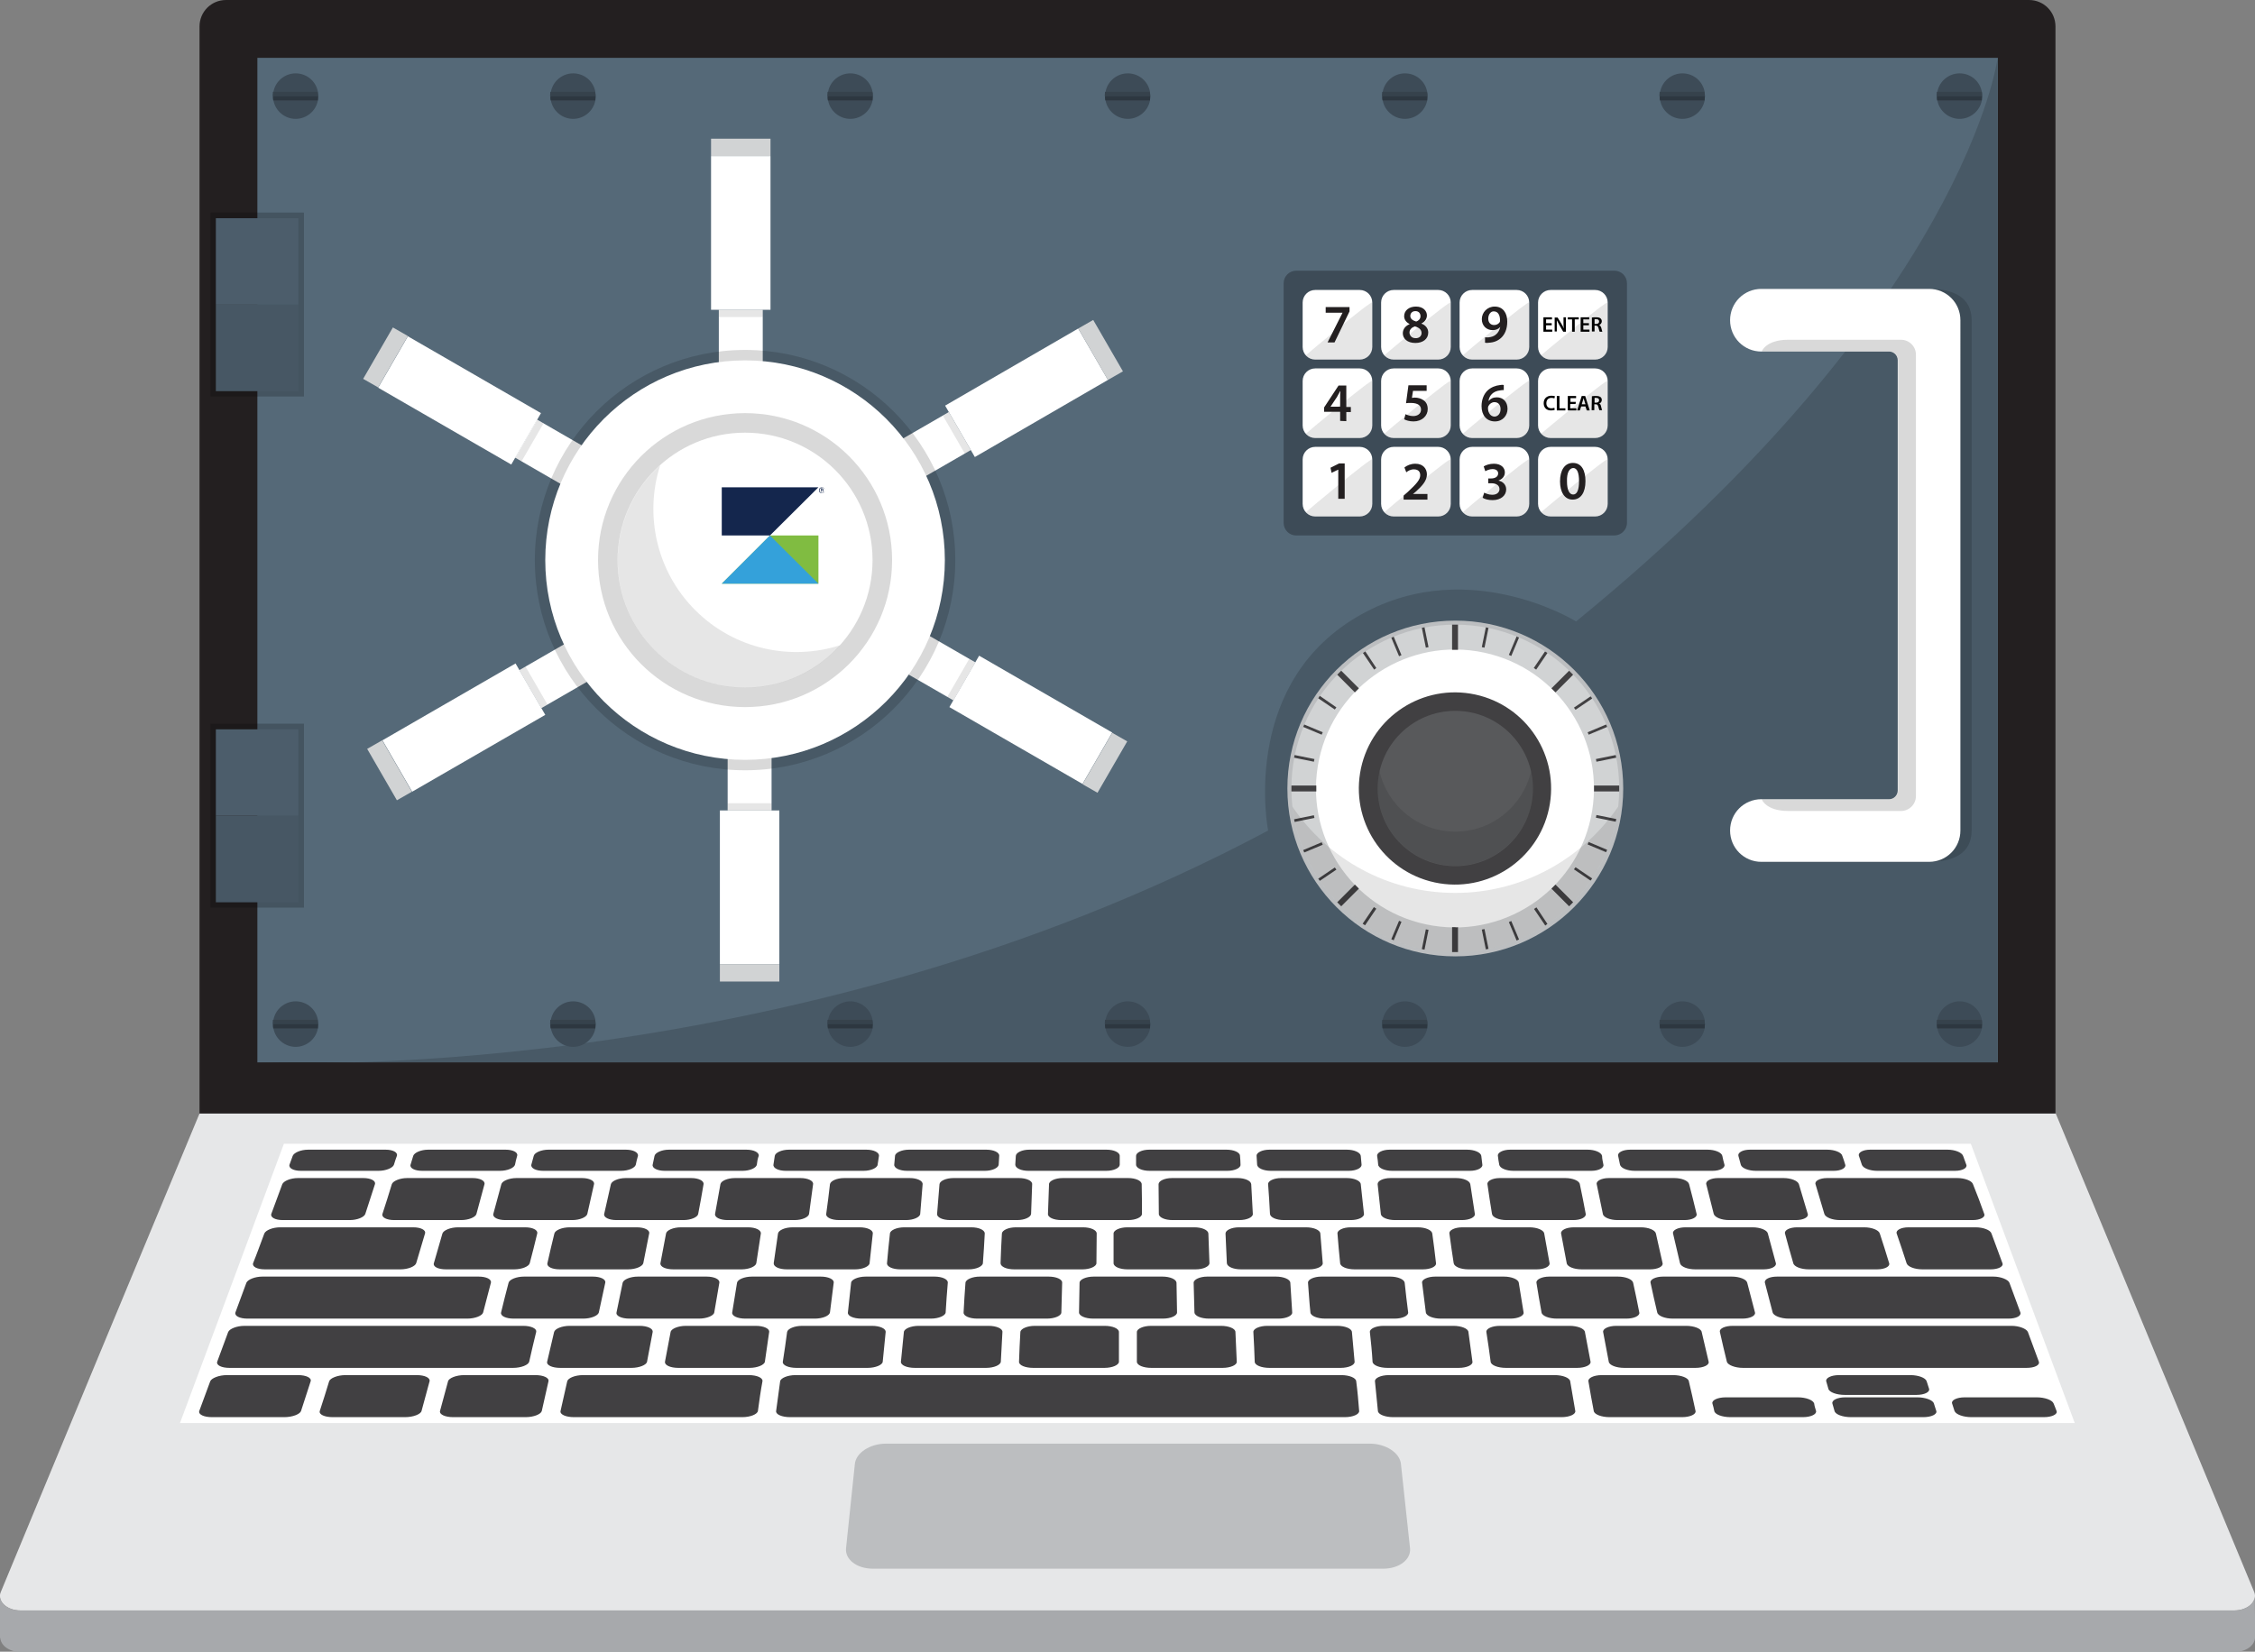
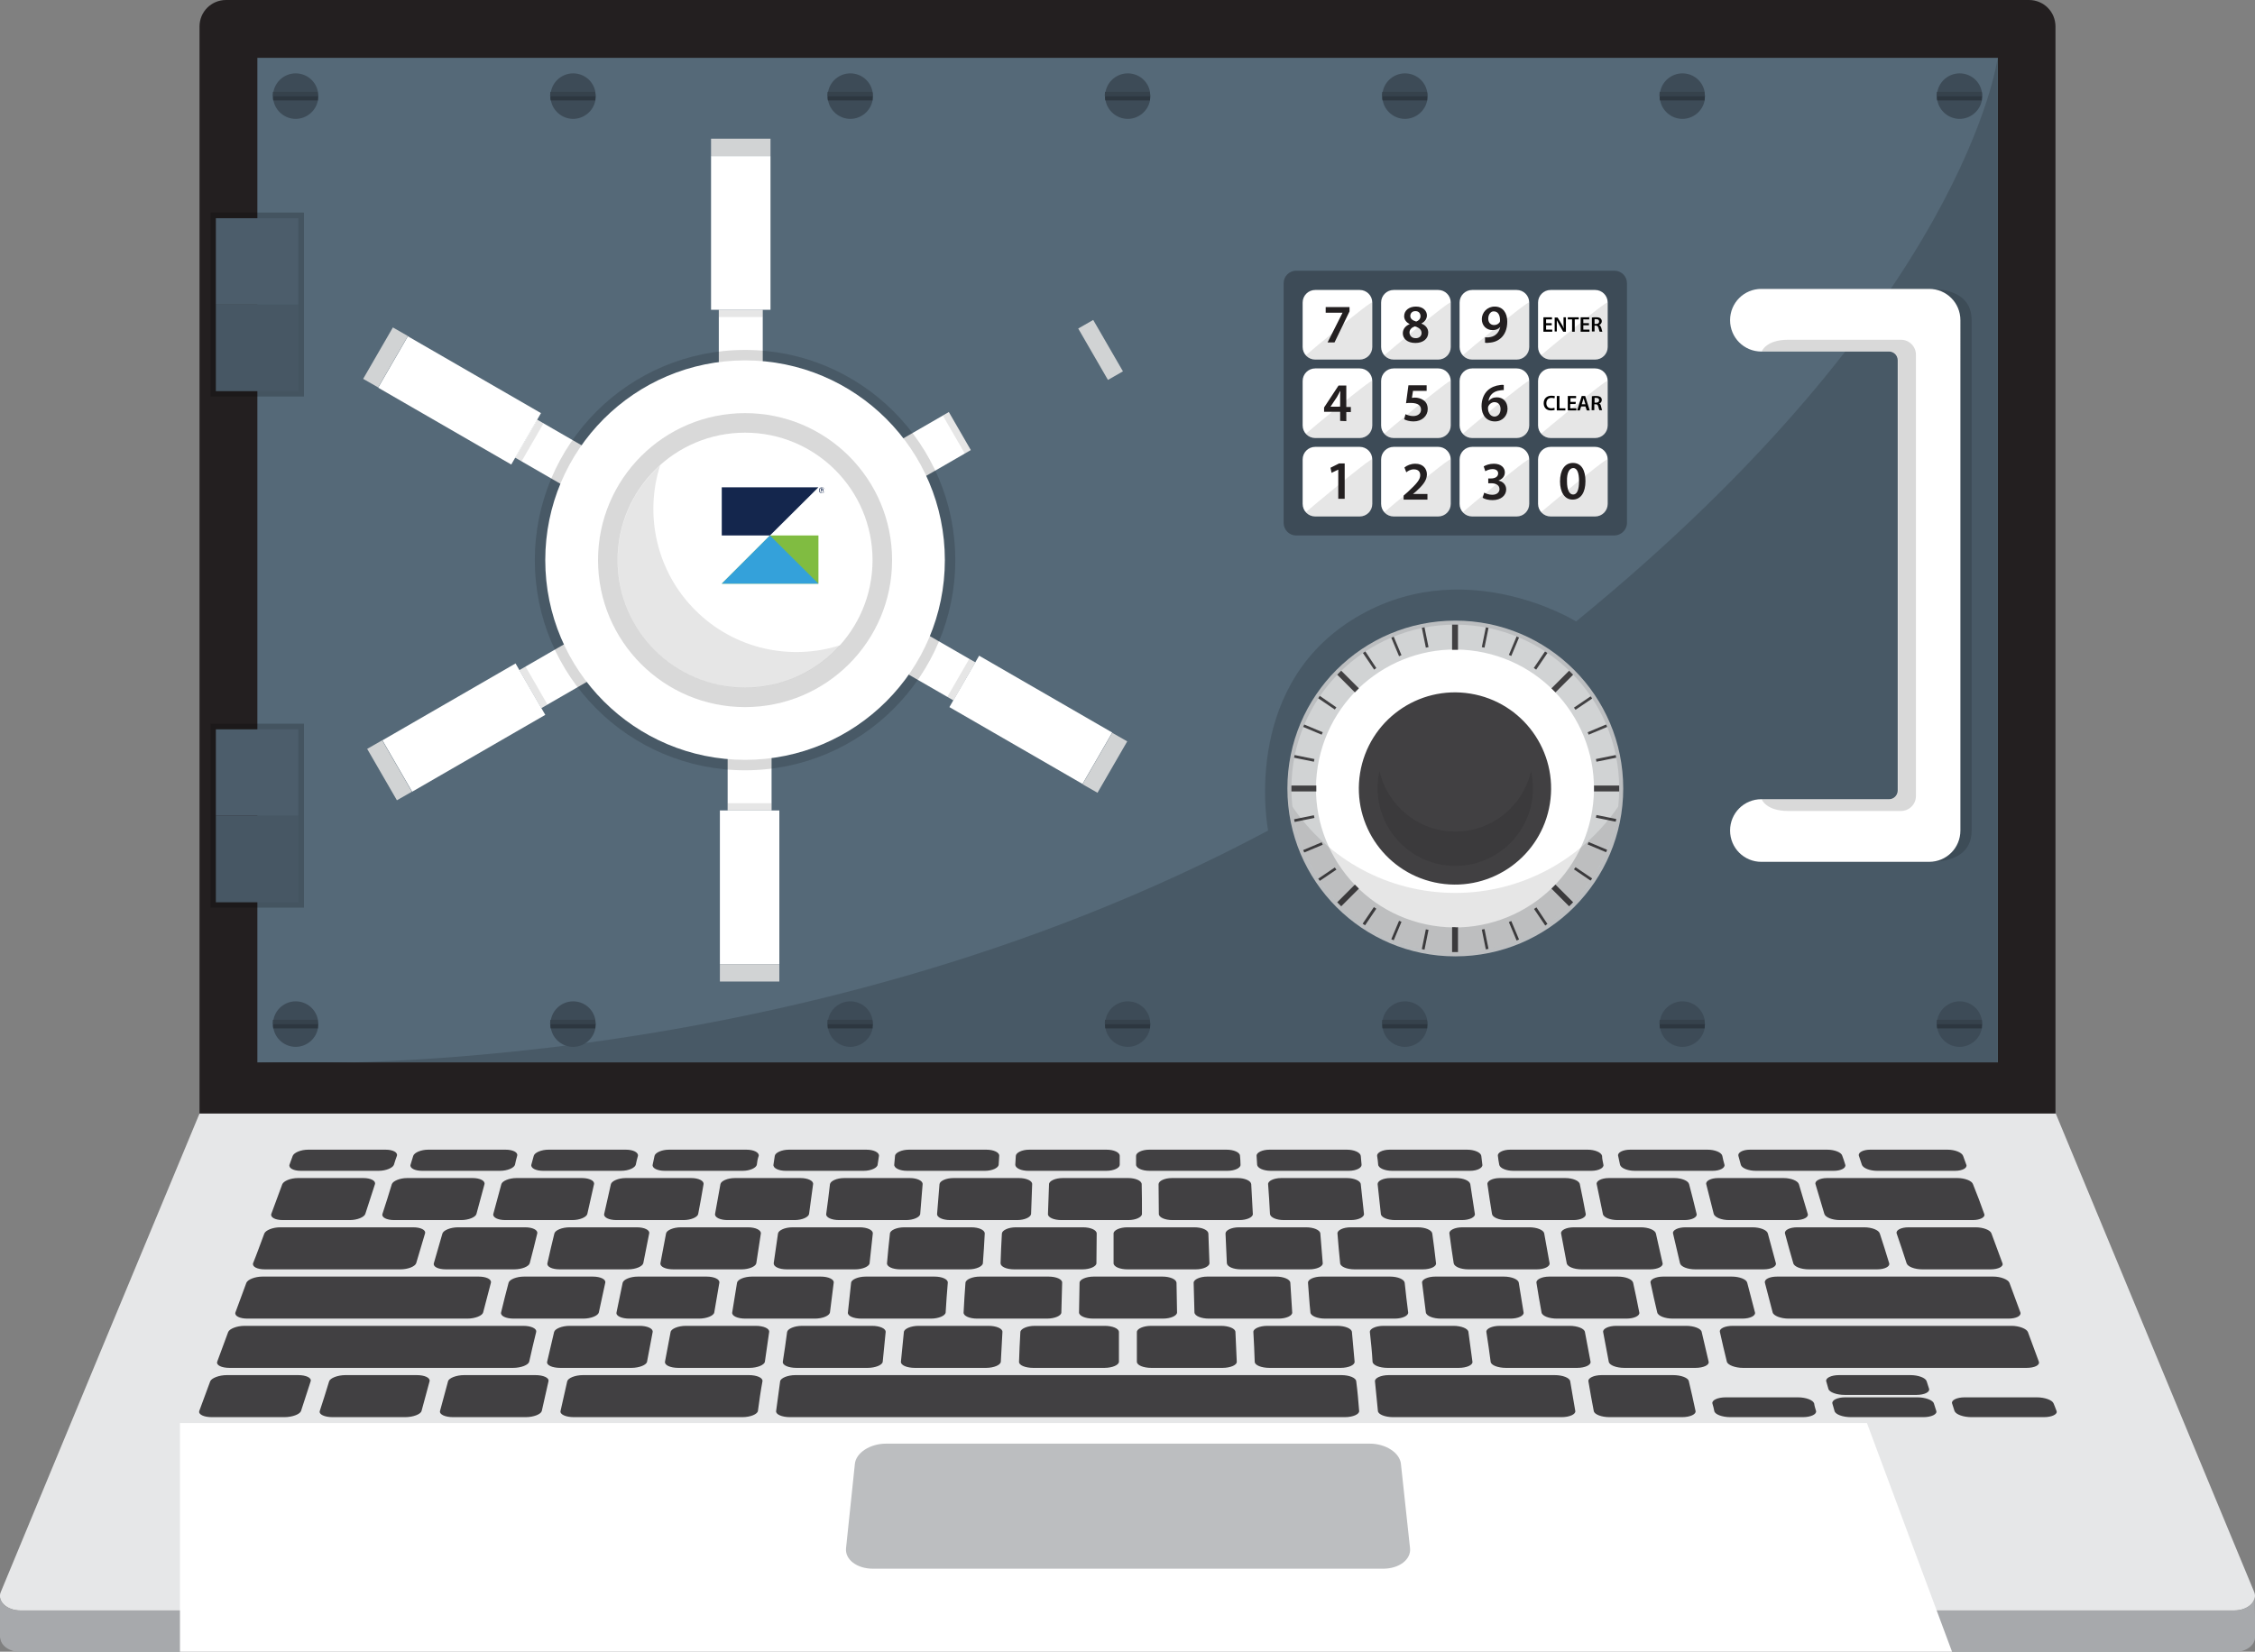
<svg xmlns="http://www.w3.org/2000/svg" version="1.1" id="online-security-vault" x="0px" y="0px" viewBox="0 0 842 616.9" style="enable-background:new 0 0 842 616.9;" xml:space="preserve">
  <rect x="0" y="0" width="842" height="616.9" fill="#808080" stroke="none" />
  <style type="text/css">
	.st0{fill:#231F20;}
	.st1{fill:#556978;}
	.st2{fill:#E6E7E8;}
	.st3{fill:#A7A9AC;}
	.st4{fill:#FFFFFF;}
	.st5{fill:#414042;}
	.st6{fill:#BCBEC0;}
	.st7{opacity:0.15;enable-background:new    ;}
	.st8{opacity:0.1;enable-background:new    ;}
	.st9{fill:#D1D3D4;}
	.st10{fill:#58595B;}
	.st11{opacity:0.2;enable-background:new    ;}
	.st12{fill:#4C5D6B;}
	.st13{fill:#475764;}
	.st14{fill:#3D4B57;}
	.st15{fill:#36424C;}
	.st16{fill:#2D3740;}
	.st17{fill-rule:evenodd;clip-rule:evenodd;fill:#80BC41;}
	.st18{fill:#34A1DA;}
	.st19{fill-rule:evenodd;clip-rule:evenodd;fill:#14264D;}
	.st20{fill:#14264D;}
</style>
  <path class="st0" d="M767.5,418.4h-693V9.9c0-5.5,4.4-9.9,9.9-9.9h673.2c5.5,0,9.9,4.4,9.9,9.9L767.5,418.4L767.5,418.4z" />
  <path class="st1" d="M746,21.6v375.2H96.1V21.6L746,21.6z" />
  <path class="st2" d="M834.3,601.5H7.6c-5.1,0-8.8-3.5-7.3-6.9C25,535,49.7,475.4,74.5,415.9h693.1c24.7,59.6,49.4,119.1,74.1,178.7  C843.1,598,839.4,601.5,834.3,601.5L834.3,601.5z" />
  <path class="st3" d="M841.9,596.2c-0.1,2.8-3.3,5.3-7.6,5.3H7.6c-4.3,0-7.5-2.5-7.6-5.3v15.6h0.1c0.2,2.8,3.4,5.2,7.6,5.2h826.7  c4.2,0,7.4-2.4,7.6-5.2h0.1L841.9,596.2L841.9,596.2z" />
-   <path class="st4" d="M67.2,531.5c13-34.8,25.9-69.5,38.8-104.3h629.9c12.9,34.8,25.9,69.5,38.8,104.3H67.2z" />
+   <path class="st4" d="M67.2,531.5h629.9c12.9,34.8,25.9,69.5,38.8,104.3H67.2z" />
  <path class="st5" d="M112.4,527c-0.4,1.2-3.2,2.3-6.2,2.3H79.1c-3,0-5.1-1-4.7-2.3c1.4-3.7,2.7-7.4,4.1-11.1  c0.5-1.2,3.3-2.3,6.2-2.3h26.6c3,0,5.1,1,4.7,2.3C116,515.9,112.4,527,112.4,527z M157.4,527c-0.3,1.2-3.1,2.3-6.1,2.3h-27.1  c-3,0-5.2-1-4.8-2.3c1.2-3.7,2.4-7.4,3.5-11.1c0.4-1.2,3.2-2.3,6.1-2.3h26.6c3,0,5.1,1,4.8,2.3L157.4,527z M202.3,527  c-0.3,1.2-3,2.3-6,2.3h-27.1c-3,0-5.2-1-4.9-2.3l3-11.1c0.3-1.2,3.1-2.3,6-2.3h26.6c3,0,5.2,1,4.9,2.3  C204,519.6,203.1,523.3,202.3,527z M633.1,527c0.3,1.2-2,2.3-5,2.3H601c-3,0-5.7-1-5.9-2.3c-0.7-3.7-1.4-7.4-2-11.1  c-0.2-1.2,2-2.3,5-2.3h26.6c3,0,5.7,1,5.9,2.3C631.5,519.6,632.3,523.3,633.1,527z M283,527c-0.2,1.2-2.8,2.3-5.8,2.3h-62.9  c-3,0-5.3-1-5-2.3c0.8-3.7,1.7-7.4,2.5-11.1c0.3-1.2,2.9-2.3,5.9-2.3h61.9c3,0,5.3,1,5.1,2.3C284,519.6,283.5,523.3,283,527z   M588.2,527c0.2,1.2-2.1,2.3-5.1,2.3h-62.9c-3,0-5.6-1-5.7-2.3c-0.4-3.7-0.7-7.4-1.1-11.1c-0.1-1.2,2.2-2.3,5.2-2.3h61.9  c3,0,5.6,1,5.8,2.3C586.9,519.6,587.6,523.3,588.2,527L588.2,527z M507.5,527c0.1,1.2-2.3,2.3-5.3,2.3H295c-3,0-5.4-1-5.2-2.3  l1.5-11.1c0.2-1.2,2.8-2.3,5.7-2.3h203.8c3,0,5.5,1,5.6,2.3C506.9,519.6,507.2,523.3,507.5,527z M678.1,527c0.3,1.2-1.9,2.3-4.9,2.3  h-27.1c-3,0-5.8-1-6-2.3c-0.2-0.9-0.4-1.9-0.7-2.8c-0.3-1.2,1.9-2.3,5-2.3h26.9c3,0,5.7,1,6.1,2.3C677.5,525.1,677.8,526,678.1,527z   M723,527c0.4,1.2-1.8,2.3-4.8,2.3h-27.1c-3,0-5.8-1-6.1-2.3c-0.3-0.9-0.5-1.9-0.8-2.8c-0.3-1.2,1.8-2.3,4.8-2.3h26.9  c3,0,5.8,1,6.2,2.3C722.4,525.1,722.7,526,723,527L723,527z M720.3,518.7c0.4,1.2-1.7,2.3-4.7,2.3h-26.8c-3,0-5.8-1-6.1-2.3  c-0.3-0.9-0.5-1.9-0.8-2.8c-0.3-1.2,1.8-2.3,4.8-2.3h26.6c3,0,5.7,1,6.1,2.3C719.7,516.8,720,517.8,720.3,518.7z M767.9,527  c0.5,1.2-1.7,2.3-4.7,2.3h-27.1c-3,0-5.8-1-6.3-2.3c-0.3-0.9-0.6-1.9-0.9-2.8c-0.4-1.2,1.7-2.3,4.7-2.3h26.9c3,0,5.8,1,6.3,2.3  C767.2,525.1,767.5,526,767.9,527z M147.1,435c-0.4,1.2-3,2.3-5.7,2.3h-29.1c-2.7,0-4.6-1-4.2-2.3l1.2-3.3c0.5-1.2,3-2.3,5.8-2.3  H144c2.7,0,4.6,1,4.2,2.3C147.8,432.8,147.4,433.9,147.1,435L147.1,435z M192.3,435c-0.3,1.2-2.8,2.3-5.6,2.3h-29.1  c-2.7,0-4.7-1-4.3-2.3c0.3-1.1,0.7-2.2,1-3.3c0.4-1.2,2.9-2.3,5.6-2.3h28.9c2.7,0,4.7,1,4.3,2.3C192.8,432.8,192.5,433.9,192.3,435  L192.3,435z M237.4,435c-0.3,1.2-2.7,2.3-5.5,2.3h-29.1c-2.7,0-4.7-1-4.4-2.3l0.9-3.3c0.3-1.2,2.8-2.3,5.5-2.3h28.9  c2.7,0,4.7,1,4.5,2.3C237.9,432.8,237.6,433.9,237.4,435L237.4,435z M282.6,435c-0.2,1.2-2.6,2.3-5.3,2.3h-29.1  c-2.7,0-4.8-1-4.5-2.3c0.2-1.1,0.5-2.2,0.7-3.3c0.3-1.2,2.7-2.3,5.4-2.3h28.9c2.7,0,4.8,1,4.6,2.3  C282.9,432.8,282.7,433.9,282.6,435z M327.7,435c-0.1,1.2-2.5,2.3-5.2,2.3h-29.1c-2.7,0-4.8-1-4.6-2.3c0.2-1.1,0.3-2.2,0.5-3.3  c0.2-1.2,2.6-2.3,5.3-2.3h28.9c2.7,0,4.8,1,4.7,2.3C328,432.8,327.9,433.9,327.7,435L327.7,435z M372.9,435  c-0.1,1.2-2.4,2.3-5.1,2.3h-29.1c-2.7,0-4.9-1-4.8-2.3l0.3-3.3c0.1-1.2,2.5-2.3,5.2-2.3h28.9c2.7,0,4.9,1,4.8,2.3  C373,432.8,373,433.9,372.9,435L372.9,435z M418.1,435c0,1.2-2.2,2.3-5,2.3H384c-2.7,0-4.9-1-4.9-2.3c0.1-1.1,0.1-2.2,0.2-3.3  c0.1-1.2,2.3-2.3,5-2.3h28.9c2.7,0,4.9,1,4.9,2.3V435z M463.2,435c0.1,1.2-2.1,2.3-4.9,2.3h-29.1c-2.7,0-5-1-5-2.3v-3.3  c0-1.2,2.2-2.3,4.9-2.3H458c2.7,0,5,1,5,2.3C463.1,432.8,463.2,433.9,463.2,435z M508.4,435c0.1,1.2-2,2.3-4.8,2.3h-29.1  c-2.7,0-5-1-5.1-2.3c-0.1-1.1-0.1-2.2-0.2-3.3c-0.1-1.2,2.1-2.3,4.8-2.3h28.9c2.7,0,5,1,5.2,2.3L508.4,435L508.4,435z M553.5,435  c0.2,1.2-1.9,2.3-4.6,2.3h-29.1c-2.7,0-5.1-1-5.2-2.3c-0.1-1.1-0.2-2.2-0.4-3.3c-0.1-1.2,2-2.3,4.7-2.3h28.9c2.7,0,5.1,1,5.3,2.3  C553.2,432.8,553.4,433.9,553.5,435L553.5,435z M598.7,435c0.3,1.2-1.8,2.3-4.5,2.3h-29.1c-2.7,0-5.1-1-5.3-2.3  c-0.2-1.1-0.4-2.2-0.5-3.3c-0.2-1.2,1.9-2.3,4.6-2.3h28.9c2.7,0,5.1,1,5.4,2.3C598.2,432.8,598.5,433.9,598.7,435L598.7,435z   M643.9,435c0.3,1.2-1.7,2.3-4.4,2.3h-29.1c-2.7,0-5.2-1-5.5-2.3c-0.2-1.1-0.5-2.2-0.7-3.3c-0.3-1.2,1.7-2.3,4.5-2.3h28.9  c2.7,0,5.2,1,5.5,2.3C643.3,432.8,643.6,433.9,643.9,435z M689,435c0.4,1.2-1.5,2.3-4.3,2.3h-29.1c-2.7,0-5.3-1-5.6-2.3l-0.9-3.3  c-0.3-1.2,1.6-2.3,4.3-2.3h28.9c2.7,0,5.3,1,5.6,2.3C688.3,432.8,688.7,433.9,689,435z M734.2,435c0.5,1.2-1.4,2.3-4.2,2.3h-29.1  c-2.7,0-5.3-1-5.7-2.3c-0.4-1.1-0.7-2.2-1.1-3.3c-0.4-1.2,1.5-2.3,4.2-2.3h28.9c2.7,0,5.3,1,5.8,2.3L734.2,435L734.2,435z   M136.4,453.4c-0.4,1.2-3,2.3-5.8,2.3h-25c-2.8,0-4.7-1-4.3-2.3c1.4-3.7,2.7-7.4,4.1-11.1c0.5-1.2,3.1-2.3,5.8-2.3h24.5  c2.7,0,4.7,1,4.3,2.3L136.4,453.4L136.4,453.4z M177.9,453.4c-0.3,1.2-2.9,2.3-5.7,2.3h-25c-2.8,0-4.8-1-4.4-2.3  c1.2-3.7,2.4-7.4,3.5-11.1c0.4-1.2,3-2.3,5.7-2.3h24.5c2.7,0,4.7,1,4.4,2.3L177.9,453.4z M219.3,453.4c-0.3,1.2-2.8,2.3-5.6,2.3h-25  c-2.8,0-4.8-1-4.5-2.3l3-11.1c0.3-1.2,2.9-2.3,5.6-2.3h24.5c2.7,0,4.8,1,4.5,2.3C221,446,220.1,449.7,219.3,453.4z M260.7,453.4  c-0.2,1.2-2.7,2.3-5.5,2.3h-25c-2.8,0-4.9-1-4.6-2.3c0.8-3.7,1.7-7.4,2.5-11.1c0.3-1.2,2.8-2.3,5.5-2.3h24.5c2.7,0,4.8,1,4.6,2.3  C262.1,446,261.4,449.7,260.7,453.4z M302.1,453.4c-0.2,1.2-2.6,2.3-5.4,2.3h-25c-2.8,0-4.9-1-4.7-2.3c0.7-3.7,1.3-7.4,2-11.1  c0.2-1.2,2.6-2.3,5.4-2.3h24.5c2.7,0,4.9,1,4.7,2.3L302.1,453.4z M343.6,453.4c-0.1,1.2-2.5,2.3-5.3,2.3h-25c-2.8,0-5-1-4.8-2.3  c0.5-3.7,1-7.4,1.4-11.1c0.2-1.2,2.5-2.3,5.3-2.3h24.5c2.7,0,4.9,1,4.8,2.3L343.6,453.4z M385,453.4c-0.1,1.2-2.4,2.3-5.2,2.3h-25  c-2.8,0-5-1-4.9-2.3l0.9-11.1c0.1-1.2,2.4-2.3,5.2-2.3h24.5c2.7,0,5,1,4.9,2.3C385.3,446,385.1,449.7,385,453.4z M426.4,453.4  c0,1.2-2.3,2.3-5.1,2.3h-25c-2.8,0-5.1-1-5-2.3c0.1-3.7,0.3-7.4,0.4-11.1c0-1.2,2.3-2.3,5.1-2.3h24.5c2.7,0,5,1,5,2.3  C426.4,446,426.4,449.7,426.4,453.4z M467.8,453.4c0.1,1.2-2.2,2.3-5,2.3h-25c-2.8,0-5.1-1-5.1-2.3c0-3.7-0.1-7.4-0.1-11.1  c0-1.2,2.2-2.3,5-2.3h24.5c2.7,0,5,1,5.1,2.3L467.8,453.4z M509.3,453.4c0.1,1.2-2.1,2.3-4.9,2.3h-25c-2.8,0-5.1-1-5.2-2.3  c-0.2-3.7-0.4-7.4-0.7-11.1c-0.1-1.2,2.1-2.3,4.9-2.3h24.5c2.7,0,5.1,1,5.2,2.3L509.3,453.4z M550.7,453.4c0.2,1.2-2,2.3-4.8,2.3  h-25c-2.8,0-5.2-1-5.3-2.3l-1.2-11.1c-0.1-1.2,2-2.3,4.8-2.3h24.5c2.7,0,5.1,1,5.3,2.3C549.6,446,550.1,449.7,550.7,453.4z   M592.1,453.4c0.2,1.2-1.8,2.3-4.6,2.3h-25c-2.8,0-5.2-1-5.4-2.3c-0.6-3.7-1.2-7.4-1.7-11.1c-0.2-1.2,1.9-2.3,4.6-2.3h24.5  c2.7,0,5.2,1,5.4,2.3C590.7,446,591.4,449.7,592.1,453.4z M633.5,453.4c0.3,1.2-1.7,2.3-4.5,2.3h-25c-2.8,0-5.3-1-5.5-2.3  c-0.8-3.7-1.5-7.4-2.3-11.1c-0.3-1.2,1.8-2.3,4.5-2.3h24.5c2.7,0,5.2,1,5.5,2.3C631.7,446,632.6,449.7,633.5,453.4z M675,453.4  c0.4,1.2-1.6,2.3-4.4,2.3h-25c-2.8,0-5.3-1-5.7-2.3c-0.9-3.7-1.9-7.4-2.8-11.1c-0.3-1.2,1.7-2.3,4.4-2.3H666c2.7,0,5.3,1,5.7,2.3  L675,453.4z M740.9,453.4c0.5,1.2-1.5,2.3-4.3,2.3H687c-2.8,0-5.4-1-5.8-2.3l-3.3-11.1c-0.4-1.2,1.6-2.3,4.3-2.3h48.7  c2.7,0,5.4,1,5.8,2.3C738.2,446,739.6,449.7,740.9,453.4z M708.2,460.7c-0.4-1.2,1.6-2.3,4.4-2.3h25.1c2.8,0,5.5,1,5.9,2.3  c1.4,3.7,2.7,7.4,4.1,11.1c0.5,1.2-1.5,2.3-4.4,2.3h-25.5c-2.9,0-5.5-1-5.9-2.3C710.7,468.1,709.5,464.4,708.2,460.7L708.2,460.7z   M666.5,460.7c-0.3-1.2,1.7-2.3,4.5-2.3h25.1c2.8,0,5.4,1,5.8,2.3c1.2,3.7,2.4,7.4,3.5,11.1c0.4,1.2-1.6,2.3-4.5,2.3h-25.5  c-2.9,0-5.5-1-5.8-2.3C668.5,468.1,667.5,464.4,666.5,460.7z M624.7,460.7c-0.3-1.2,1.8-2.3,4.6-2.3h25.1c2.8,0,5.4,1,5.7,2.3  l3,11.1c0.3,1.2-1.7,2.3-4.6,2.3H633c-2.9,0-5.4-1-5.7-2.3C626.4,468.1,625.6,464.4,624.7,460.7z M582.9,460.7  c-0.2-1.2,1.9-2.3,4.7-2.3h25.1c2.8,0,5.3,1,5.6,2.3c0.8,3.7,1.7,7.4,2.5,11.1c0.3,1.2-1.8,2.3-4.7,2.3h-25.5c-2.9,0-5.4-1-5.6-2.3  L582.9,460.7z M541.2,460.7c-0.2-1.2,2-2.3,4.8-2.3h25.1c2.8,0,5.3,1,5.5,2.3c0.7,3.7,1.3,7.4,2,11.1c0.2,1.2-1.9,2.3-4.8,2.3h-25.5  c-2.9,0-5.3-1-5.5-2.3C542.2,468.1,541.7,464.4,541.2,460.7z M499.4,460.7c-0.1-1.2,2.1-2.3,4.9-2.3h25.1c2.8,0,5.2,1,5.4,2.3  c0.5,3.7,1,7.4,1.4,11.1c0.2,1.2-2,2.3-4.9,2.3h-25.5c-2.9,0-5.3-1-5.4-2.3C500,468.1,499.7,464.4,499.4,460.7z M457.6,460.7  c0-1.2,2.2-2.3,5-2.3h25.1c2.8,0,5.2,1,5.3,2.3l0.9,11.1c0.1,1.2-2.2,2.3-5,2.3h-25.5c-2.9,0-5.2-1-5.3-2.3  C457.9,468.1,457.8,464.4,457.6,460.7z M415.8,460.7c0-1.2,2.3-2.3,5.1-2.3H446c2.8,0,5.1,1,5.2,2.3c0.1,3.7,0.3,7.4,0.4,11.1  c0,1.2-2.3,2.3-5.1,2.3H421c-2.9,0-5.2-1-5.2-2.3V460.7z M374.1,460.7c0.1-1.2,2.4-2.3,5.2-2.3h25.1c2.8,0,5.1,1,5.1,2.3  c0,3.7-0.1,7.4-0.1,11.1c0,1.2-2.4,2.3-5.2,2.3h-25.5c-2.9,0-5.1-1-5.1-2.3C373.7,468.1,373.9,464.4,374.1,460.7z M332.3,460.7  c0.1-1.2,2.5-2.3,5.3-2.3h25.1c2.8,0,5,1,5,2.3c-0.2,3.7-0.4,7.4-0.7,11.1c-0.1,1.2-2.5,2.3-5.3,2.3h-25.5c-2.9,0-5.1-1-5-2.3  C331.5,468.1,331.9,464.4,332.3,460.7z M290.5,460.7c0.2-1.2,2.6-2.3,5.4-2.3H321c2.8,0,5,1,4.9,2.3l-1.2,11.1  c-0.1,1.2-2.6,2.3-5.4,2.3h-25.5c-2.9,0-5-1-4.9-2.3C289.4,468.1,290,464.4,290.5,460.7z M248.7,460.7c0.2-1.2,2.7-2.3,5.5-2.3h25.1  c2.8,0,4.9,1,4.8,2.3c-0.6,3.7-1.1,7.4-1.7,11.1c-0.2,1.2-2.7,2.3-5.5,2.3h-25.5c-2.9,0-5-1-4.8-2.3L248.7,460.7L248.7,460.7z   M207,460.7c0.3-1.2,2.8-2.3,5.7-2.3h25.1c2.8,0,4.9,1,4.6,2.3c-0.7,3.7-1.5,7.4-2.2,11.1c-0.3,1.2-2.8,2.3-5.7,2.3H209  c-2.9,0-4.9-1-4.6-2.3C205.2,468.1,206.1,464.4,207,460.7z M165.2,460.7c0.4-1.2,3-2.3,5.8-2.3h25.1c2.8,0,4.8,1,4.5,2.3  c-0.9,3.7-1.8,7.4-2.8,11.1c-0.3,1.2-2.9,2.3-5.8,2.3h-25.5c-2.9,0-4.9-1-4.5-2.3C163.1,468.1,164.1,464.4,165.2,460.7z M98.7,460.7  c0.5-1.2,3.1-2.3,5.9-2.3h49.7c2.8,0,4.8,1,4.4,2.3l-3.3,11.1c-0.4,1.2-3,2.3-5.9,2.3H98.9c-2.9,0-4.8-1-4.4-2.3  C96,468.1,97.3,464.4,98.7,460.7z M616.3,479.1c-0.3-1.2,1.9-2.3,4.7-2.3h25.6c2.9,0,5.5,1,5.8,2.3c1,3.7,1.9,7.4,2.9,11.1  c0.3,1.2-1.8,2.3-4.7,2.3h-26c-2.9,0-5.5-1-5.8-2.3C617.9,486.5,617.1,482.8,616.3,479.1z M573.7,479.1c-0.2-1.2,2-2.3,4.8-2.3h25.6  c2.9,0,5.4,1,5.7,2.3c0.8,3.7,1.6,7.4,2.3,11.1c0.3,1.2-1.9,2.3-4.8,2.3h-26c-2.9,0-5.5-1-5.7-2.3  C574.9,486.5,574.3,482.8,573.7,479.1L573.7,479.1z M531,479.1c-0.2-1.2,2.1-2.3,4.9-2.3h25.6c2.9,0,5.4,1,5.6,2.3l1.8,11.1  c0.2,1.2-2,2.3-4.9,2.3h-26c-2.9,0-5.4-1-5.6-2.3C531.9,486.5,531.5,482.8,531,479.1L531,479.1z M488.4,479.1  c-0.1-1.2,2.2-2.3,5-2.3H519c2.9,0,5.3,1,5.5,2.3c0.4,3.7,0.8,7.4,1.3,11.1c0.1,1.2-2.1,2.3-5,2.3h-26c-2.9,0-5.4-1-5.5-2.3  C488.9,486.5,488.7,482.8,488.4,479.1z M445.7,479.1c0-1.2,2.3-2.3,5.1-2.3h25.6c2.9,0,5.3,1,5.4,2.3c0.2,3.7,0.5,7.4,0.7,11.1  c0.1,1.2-2.2,2.3-5.1,2.3h-26c-2.9,0-5.3-1-5.4-2.3L445.7,479.1L445.7,479.1z M403.1,479.1c0-1.2,2.4-2.3,5.3-2.3H434  c2.9,0,5.2,1,5.3,2.3c0.1,3.7,0.1,7.4,0.2,11.1c0,1.2-2.3,2.3-5.3,2.3h-26c-2.9,0-5.3-1-5.3-2.3C403,486.5,403,482.8,403.1,479.1  L403.1,479.1z M360.5,479.1c0.1-1.2,2.5-2.3,5.4-2.3h25.6c2.9,0,5.2,1,5.1,2.3l-0.3,11.1c0,1.2-2.4,2.3-5.4,2.3h-26  c-2.9,0-5.2-1-5.1-2.3C360,486.5,360.2,482.8,360.5,479.1L360.5,479.1z M317.8,479.1c0.1-1.2,2.6-2.3,5.5-2.3h25.6  c2.9,0,5.1,1,5,2.3c-0.3,3.7-0.6,7.4-0.8,11.1c-0.1,1.2-2.6,2.3-5.5,2.3h-26c-2.9,0-5.2-1-5-2.3L317.8,479.1L317.8,479.1z   M275.2,479.1c0.2-1.2,2.7-2.3,5.6-2.3h25.6c2.9,0,5.1,1,4.9,2.3c-0.5,3.7-0.9,7.4-1.4,11.1c-0.2,1.2-2.7,2.3-5.6,2.3h-26  c-2.9,0-5.1-1-4.9-2.3L275.2,479.1z M232.5,479.1c0.3-1.2,2.8-2.3,5.7-2.3h25.6c2.9,0,5,1,4.8,2.3c-0.6,3.7-1.3,7.4-1.9,11.1  c-0.2,1.2-2.8,2.3-5.7,2.3h-26c-2.9,0-5.1-1-4.8-2.3C231,486.5,231.7,482.8,232.5,479.1L232.5,479.1z M189.9,479.1  c0.3-1.2,2.9-2.3,5.8-2.3h25.6c2.9,0,5,1,4.7,2.3l-2.4,11.1c-0.3,1.2-2.9,2.3-5.8,2.3h-26c-2.9,0-5-1-4.7-2.3  C188,486.5,188.9,482.8,189.9,479.1L189.9,479.1z M180.4,490.2c-0.3,1.2-3,2.3-5.9,2.3H92.4c-2.9,0-4.9-1-4.5-2.3  c1.4-3.7,2.7-7.4,4.1-11.1c0.5-1.2,3.2-2.3,6-2.3h80.7c2.9,0,4.9,1,4.6,2.3C182.3,482.8,181.4,486.5,180.4,490.2L180.4,490.2z   M661.9,490.2c0.3,1.2,3,2.3,5.9,2.3h82.1c2.9,0,4.9-1,4.5-2.3c-1.4-3.7-2.7-7.4-4.1-11.1c-0.5-1.2-3.2-2.3-6-2.3h-80.7  c-2.9,0-4.9,1-4.6,2.3C660,482.8,660.9,486.5,661.9,490.2L661.9,490.2z M598.6,497.5c-0.2-1.2,2-2.3,4.9-2.3h26.1  c2.9,0,5.6,1,5.8,2.3c0.9,3.7,1.7,7.4,2.6,11.1c0.3,1.2-1.9,2.3-4.9,2.3h-26.6c-3,0-5.6-1-5.8-2.3L598.6,497.5z M555,497.5  c-0.2-1.2,2.1-2.3,5-2.3h26.1c2.9,0,5.5,1,5.7,2.3l2.1,11.1c0.2,1.2-2,2.3-5,2.3h-26.6c-3,0-5.6-1-5.7-2.3  C556.1,504.9,555.6,501.2,555,497.5z M511.5,497.5c-0.1-1.2,2.2-2.3,5.1-2.3h26.1c2.9,0,5.5,1,5.6,2.3l1.5,11.1  c0.2,1.2-2.1,2.3-5.1,2.3h-26.6c-3,0-5.5-1-5.6-2.3C512.3,504.9,511.9,501.2,511.5,497.5z M468,497.5c-0.1-1.2,2.3-2.3,5.2-2.3h26.1  c2.9,0,5.4,1,5.5,2.3c0.3,3.7,0.7,7.4,1,11.1c0.1,1.2-2.2,2.3-5.2,2.3H474c-3,0-5.5-1-5.5-2.3C468.4,504.9,468.2,501.2,468,497.5z   M424.5,497.5c0-1.2,2.4-2.3,5.3-2.3h26.1c2.9,0,5.4,1,5.4,2.3c0.2,3.7,0.3,7.4,0.5,11.1c0.1,1.2-2.3,2.3-5.3,2.3h-26.6  c-3,0-5.4-1-5.4-2.3V497.5z M381,497.5c0.1-1.2,2.5-2.3,5.4-2.3h26.1c2.9,0,5.3,1,5.3,2.3v11.1c0,1.2-2.4,2.3-5.4,2.3h-26.6  c-3,0-5.4-1-5.3-2.3C380.6,504.9,380.8,501.2,381,497.5z M337.5,497.5c0.1-1.2,2.6-2.3,5.5-2.3h26.1c2.9,0,5.3,1,5.2,2.3l-0.6,11.1  c-0.1,1.2-2.5,2.3-5.5,2.3h-26.6c-3,0-5.3-1-5.2-2.3C336.8,504.9,337.1,501.2,337.5,497.5z M293.9,497.5c0.2-1.2,2.7-2.3,5.6-2.3  h26.1c2.9,0,5.2,1,5.1,2.3c-0.4,3.7-0.7,7.4-1.1,11.1c-0.1,1.2-2.7,2.3-5.6,2.3h-26.6c-3,0-5.3-1-5.1-2.3  C292.9,504.9,293.4,501.2,293.9,497.5z M250.4,497.5c0.2-1.2,2.8-2.3,5.7-2.3h26.1c2.9,0,5.2,1,5,2.3c-0.5,3.7-1.1,7.4-1.6,11.1  c-0.2,1.2-2.8,2.3-5.7,2.3h-26.6c-3,0-5.2-1-5-2.3L250.4,497.5z M206.9,497.5c0.3-1.2,2.9-2.3,5.8-2.3h26.1c2.9,0,5.1,1,4.9,2.3  l-2.1,11.1c-0.2,1.2-2.9,2.3-5.8,2.3h-26.6c-3,0-5.2-1-4.9-2.3C205.2,504.9,206,501.2,206.9,497.5z M197.6,508.6  c-0.3,1.2-3,2.3-6,2.3H85.7c-3,0-5-1-4.6-2.3c1.4-3.7,2.7-7.4,4.1-11.1c0.5-1.2,3.2-2.3,6.1-2.3h104.1c2.9,0,5.1,1,4.8,2.3  C199.3,501.2,198.4,504.9,197.6,508.6L197.6,508.6z M644.8,508.6c0.3,1.2,3,2.3,6,2.3h105.9c3,0,5-1,4.6-2.3  c-1.4-3.7-2.7-7.4-4.1-11.1c-0.5-1.2-3.2-2.3-6.1-2.3H647c-2.9,0-5.1,1-4.8,2.3C643,501.2,643.9,504.9,644.8,508.6z" />
  <path class="st6" d="M526.5,578.3c0.4,4.2-4.1,7.6-10,7.6H325.9c-5.9,0-10.4-3.4-10-7.6l3.3-31.5c0.4-4.2,5.7-7.6,11.6-7.6h180.7  c5.9,0,11.2,3.4,11.6,7.6L526.5,578.3z" />
  <path class="st7" d="M745.9,21.6c0,0-11.6,91.4-157.4,210.5c0,0-42.8-26.6-84.1-0.3c-41.2,26.3-30.9,78.4-30.9,78.4  C292.1,407,96,396.8,96,396.8h649.9V21.6z" />
  <path class="st4" d="M268.4,115.7h16.4v44.8h-16.4V115.7z" />
  <path class="st8" d="M268.4,115.7h16.4v2.7h-16.4V115.7z" />
  <path class="st4" d="M265.5,58.3h22.2v57.4h-22.2V58.3z" />
  <path class="st9" d="M265.5,51.8h22.2v6.5h-22.2V51.8z" />
  <path class="st4" d="M288.1,302.7h-16.4v-44.8h16.4V302.7z" />
  <path class="st8" d="M288.1,302.7h-16.4V300h16.4V302.7z" />
  <path class="st4" d="M291,360.1h-22.2v-57.4H291V360.1z" />
  <path class="st9" d="M291,366.6h-22.2v-6.5H291V366.6z" />
  <path class="st4" d="M192.3,170.9l8.2-14.2l38.8,22.4l-8.2,14.2L192.3,170.9z" />
  <path class="st8" d="M192.4,171l8.2-14.2l2.3,1.4l-8.2,14.2L192.4,171z" />
  <path class="st4" d="M141.2,144.8l11.1-19.2l49.7,28.7l-11.1,19.2L141.2,144.8z" />
  <path class="st9" d="M135.6,141.5l11.1-19.2l5.6,3.2l-11.1,19.2L135.6,141.5z" />
  <path class="st4" d="M364.2,247.4l-8.2,14.2l-38.8-22.4l8.2-14.2L364.2,247.4z" />
  <path class="st8" d="M364.2,247.5l-8.2,14.2l-2.3-1.4l8.2-14.2L364.2,247.5z" />
  <path class="st4" d="M415.3,273.6l-11.1,19.2l-49.7-28.7l11.1-19.2L415.3,273.6z" />
  <path class="st9" d="M420.9,276.9l-11.1,19.2l-5.6-3.2l11.1-19.2L420.9,276.9z" />
  <path class="st4" d="M202.1,264.5l-8.2-14.2l38.8-22.4l8.2,14.2L202.1,264.5z" />
  <path class="st8" d="M202.1,264.5l-8.2-14.2l2.3-1.4l8.2,14.2L202.1,264.5z" />
  <path class="st4" d="M153.9,295.7l-11.1-19.2l49.7-28.7l11.1,19.2L153.9,295.7z" />
  <path class="st9" d="M148.2,298.9l-11.1-19.2l5.6-3.2l11.1,19.2L148.2,298.9z" />
  <path class="st4" d="M354.3,153.9l8.2,14.2l-38.8,22.4l-8.2-14.2L354.3,153.9z" />
  <path class="st8" d="M354.4,153.9l8.2,14.2l-2.3,1.4l-8.2-14.2L354.4,153.9z" />
-   <path class="st4" d="M402.6,122.7l11.1,19.2L364,170.7l-11.1-19.2L402.6,122.7z" />
  <path class="st9" d="M408.2,119.5l11.1,19.2l-5.6,3.2l-11.1-19.2L408.2,119.5z" />
  <circle class="st7" cx="278.2" cy="209.2" r="78.5" />
  <circle class="st4" cx="278.2" cy="209.2" r="74.6" />
  <circle class="st7" cx="278.2" cy="209.2" r="54.9" />
  <circle class="st4" cx="278.2" cy="209.2" r="47.6" />
  <path class="st8" d="M259.6,227.9c-14.6-14.6-19-35.7-13.1-54.1c-0.6,0.6-1.3,1.2-1.9,1.8c-18.6,18.6-18.6,48.7,0,67.3  s48.7,18.6,67.3,0c0.6-0.6,1.2-1.2,1.8-1.9C295.2,246.9,274.2,242.5,259.6,227.9z" />
  <circle class="st6" cx="543.4" cy="294.5" r="62.7" />
  <circle class="st9" cx="543.4" cy="294.5" r="61.2" />
  <ellipse transform="matrix(0.16 -0.987 0.987 0.16 165.66 783.71)" class="st4" cx="543.4" cy="294.5" rx="51.9" ry="51.9" />
  <path class="st5" d="M533.4,241.7l-1,0.2l-1.5-7.4c0.3-0.1,0.7-0.1,1-0.2L533.4,241.7z M523.3,244.7l-0.9,0.4l-2.9-6.9  c0.3-0.1,0.6-0.3,0.9-0.4L523.3,244.7z M513.9,249.5l-0.8,0.6l-4.2-6.2l0.9-0.6L513.9,249.5z M499,264.2l-0.6,0.8l-6.2-4.2l0.6-0.9  L499,264.2L499,264.2z M493.9,273.5l-0.4,0.9l-6.9-2.9c0.1-0.3,0.3-0.6,0.4-0.9L493.9,273.5z M490.8,283.5l-0.2,1l-7.4-1.5  c0.1-0.3,0.1-0.7,0.2-1L490.8,283.5z M490.8,305.5l-7.4,1.5c-0.1-0.3-0.1-0.7-0.2-1l7.4-1.5L490.8,305.5z M493.9,315.5l-6.9,2.9  c-0.1-0.3-0.3-0.6-0.4-0.9l6.9-2.9L493.9,315.5z M499,324.8l-6.2,4.2c-0.2-0.3-0.4-0.6-0.6-0.8l6.2-4.2L499,324.8z M513.9,339.4  l-4.2,6.2l-0.9-0.6l4.2-6.2L513.9,339.4z M523.3,344.3l-2.9,6.9c-0.3-0.1-0.6-0.3-0.9-0.4l2.9-6.9L523.3,344.3z M533.4,347.3  l-1.5,7.4c-0.3-0.1-0.7-0.1-1-0.2l1.5-7.4L533.4,347.3z M555.8,354.4c-0.3,0.1-0.7,0.1-1,0.2l-1.5-7.4l1-0.2L555.8,354.4z   M567.2,350.9c-0.3,0.1-0.6,0.3-0.9,0.4l-2.9-6.9l0.9-0.4L567.2,350.9z M577.8,345.1c-0.3,0.2-0.6,0.4-0.8,0.6l-4.2-6.2l0.9-0.6  L577.8,345.1z M594.5,328.1c-0.2,0.3-0.4,0.6-0.6,0.8l-6.2-4.2l0.6-0.8L594.5,328.1z M600.1,317.4c-0.1,0.3-0.3,0.6-0.4,0.9  l-6.9-2.9l0.4-0.9L600.1,317.4z M603.5,305.9c-0.1,0.3-0.1,0.7-0.2,1l-7.4-1.5l0.2-1L603.5,305.9z M603.5,283l-7.4,1.5l-0.2-1  l7.4-1.5C603.4,282.4,603.4,282.7,603.5,283z M600.1,271.5l-6.9,2.9l-0.4-0.9l6.9-2.9C599.9,270.9,600,271.2,600.1,271.5z   M594.5,260.9l-6.2,4.2l-0.6-0.8l6.2-4.2C594.2,260.3,594.3,260.6,594.5,260.9z M577.8,243.9l-4.2,6.2l-0.9-0.6l4.2-6.2L577.8,243.9  z M567.2,238.1l-2.9,6.9l-0.9-0.4l2.9-6.9C566.6,237.9,566.9,238,567.2,238.1z M555.8,234.5l-1.5,7.4l-1-0.2l1.5-7.4  C555.1,234.4,555.5,234.5,555.8,234.5z M544.4,233.3v9.4h-2.2v-9.4H544.4z M507.4,257.1l-1.5,1.5l-6.6-6.6l1.5-1.5L507.4,257.1z   M491.5,294.5v1.1h-9.3v-2.2h9.3V294.5z M507.4,331.9l-6.6,6.6l-1.5-1.5l6.6-6.6L507.4,331.9z M544.4,346.3v9.3h-2.2v-9.3h1.1  C543.7,346.4,544.1,346.4,544.4,346.3L544.4,346.3z M587.4,337l-1.5,1.5l-6.6-6.6l1.5-1.5L587.4,337z M604.6,294.5v1.1h-9.4v-2.2  h9.4V294.5z M587.4,252l-6.6,6.6l-1.5-1.5l6.6-6.6L587.4,252z" />
  <path class="st8" d="M543.4,333.5c-25.3,0-47.6-12.7-60.8-32.2c3.4,30.6,29.3,54.4,60.8,54.4s57.4-23.8,60.8-54.4  C590.9,320.7,568.6,333.5,543.4,333.5z" />
  <ellipse transform="matrix(0.16 -0.987 0.987 0.16 165.66 783.71)" class="st5" cx="543.4" cy="294.5" rx="35.9" ry="35.9" />
-   <circle class="st10" cx="543.4" cy="294.5" r="29" />
  <path class="st8" d="M543.4,310.6c-13.8,0-25.4-9.7-28.3-22.6c-0.5,2.1-0.7,4.2-0.7,6.4c0,16,13,29,29,29s29-13,29-29  c0-2.2-0.3-4.4-0.7-6.4C568.7,301,557.2,310.6,543.4,310.6z" />
  <path class="st11" d="M78.6,79.4h34.9v68.7H78.6V79.4z" />
  <path class="st12" d="M80.6,81.5h30.8v32.3H80.6V81.5z" />
  <path class="st13" d="M80.6,113.8h30.8v32.3H80.6V113.8z" />
  <path class="st11" d="M78.6,270.3h34.9V339H78.6V270.3z" />
  <path class="st12" d="M80.6,272.4h30.8v32.3H80.6V272.4z" />
  <path class="st13" d="M80.6,304.7h30.8V337H80.6V304.7z" />
  <path class="st7" d="M657.8,321.9c-8.7,0,62.7-27.5,62.7-27.5v-159c0,0-71.4-27.5-62.7-27.5h62.6c8.7,0,15.8,3,15.8,11.7v190.6  c0,8.7-7.1,11.7-15.8,11.7L657.8,321.9L657.8,321.9z" />
  <path class="st4" d="M708.6,107.9h-50.9c-6.5,0-11.7,5.2-11.7,11.7s5.2,11.7,11.7,11.7h47.7c1.7,0,3.2,1.4,3.2,3.2v160.8  c0,1.7-1.4,3.2-3.2,3.2h-47.7c-6.5,0-11.7,5.2-11.7,11.7s5.2,11.7,11.7,11.7h62.6c6.5,0,11.7-5.2,11.7-11.7V119.6  c0-6.5-5.2-11.7-11.7-11.7H708.6z" />
  <path class="st14" d="M602.7,200H484c-2.6,0-4.7-2.1-4.7-4.7v-89.5c0-2.6,2.1-4.7,4.7-4.7h118.8c2.6,0,4.7,2.1,4.7,4.7v89.5  C607.5,197.9,605.3,200,602.7,200z" />
  <path class="st4" d="M507.7,192.9h-16.6c-2.6,0-4.7-2.1-4.7-4.7v-16.6c0-2.6,2.1-4.7,4.7-4.7h16.6c2.6,0,4.7,2.1,4.7,4.7v16.6  C512.4,190.8,510.3,192.9,507.7,192.9z" />
  <path class="st8" d="M512.4,171.6v16.6c0,2.6-2.1,4.7-4.7,4.7h-16.5c-1.4,0-2.7-0.6-3.6-1.6C487.6,191.2,512.4,170.4,512.4,171.6z" />
  <path class="st4" d="M537,192.9h-16.6c-2.6,0-4.7-2.1-4.7-4.7v-16.6c0-2.6,2.1-4.7,4.7-4.7H537c2.6,0,4.7,2.1,4.7,4.7v16.6  C541.7,190.8,539.6,192.9,537,192.9z" />
  <path class="st8" d="M541.7,171.6v16.6c0,2.6-2.1,4.7-4.7,4.7h-16.5c-1.4,0-2.7-0.6-3.6-1.6C516.9,191.2,541.7,170.4,541.7,171.6z" />
  <path class="st4" d="M566.3,192.9h-16.6c-2.6,0-4.7-2.1-4.7-4.7v-16.6c0-2.6,2.1-4.7,4.7-4.7h16.6c2.6,0,4.7,2.1,4.7,4.7v16.6  C571,190.8,568.9,192.9,566.3,192.9z" />
  <path class="st8" d="M571,171.6v16.6c0,2.6-2.1,4.7-4.7,4.7h-16.5c-1.4,0-2.7-0.6-3.6-1.6C546.2,191.2,571,170.4,571,171.6z" />
  <path class="st4" d="M595.6,192.9H579c-2.6,0-4.7-2.1-4.7-4.7v-16.6c0-2.6,2.1-4.7,4.7-4.7h16.6c2.6,0,4.7,2.1,4.7,4.7v16.6  C600.3,190.8,598.2,192.9,595.6,192.9z" />
  <path class="st8" d="M600.3,171.6v16.6c0,2.6-2.1,4.7-4.7,4.7H579c-1.4,0-2.7-0.6-3.6-1.6C575.5,191.2,600.3,170.4,600.3,171.6  L600.3,171.6z" />
  <path class="st4" d="M507.7,163.6h-16.6c-2.6,0-4.7-2.1-4.7-4.7v-16.6c0-2.6,2.1-4.7,4.7-4.7h16.6c2.6,0,4.7,2.1,4.7,4.7v16.6  C512.4,161.5,510.3,163.6,507.7,163.6z" />
  <path class="st8" d="M512.4,142.3v16.6c0,2.6-2.1,4.7-4.7,4.7h-16.5c-1.4,0-2.7-0.6-3.6-1.6C487.6,161.9,512.4,141.1,512.4,142.3z" />
  <path class="st4" d="M537,163.6h-16.6c-2.6,0-4.7-2.1-4.7-4.7v-16.6c0-2.6,2.1-4.7,4.7-4.7H537c2.6,0,4.7,2.1,4.7,4.7v16.6  C541.7,161.5,539.6,163.6,537,163.6z" />
  <path class="st8" d="M541.7,142.3v16.6c0,2.6-2.1,4.7-4.7,4.7h-16.5c-1.4,0-2.7-0.6-3.6-1.6C516.9,161.9,541.7,141.1,541.7,142.3z" />
  <path class="st4" d="M566.3,163.6h-16.6c-2.6,0-4.7-2.1-4.7-4.7v-16.6c0-2.6,2.1-4.7,4.7-4.7h16.6c2.6,0,4.7,2.1,4.7,4.7v16.6  C571,161.5,568.9,163.6,566.3,163.6z" />
  <path class="st8" d="M571,142.3v16.6c0,2.6-2.1,4.7-4.7,4.7h-16.5c-1.4,0-2.7-0.6-3.6-1.6C546.2,161.9,571,141.1,571,142.3z" />
  <path class="st4" d="M595.6,163.6H579c-2.6,0-4.7-2.1-4.7-4.7v-16.6c0-2.6,2.1-4.7,4.7-4.7h16.6c2.6,0,4.7,2.1,4.7,4.7v16.6  C600.3,161.5,598.2,163.6,595.6,163.6z" />
  <path class="st8" d="M600.3,142.3v16.6c0,2.6-2.1,4.7-4.7,4.7H579c-1.4,0-2.7-0.6-3.6-1.6C575.5,161.9,600.3,141.1,600.3,142.3  L600.3,142.3z" />
  <path class="st4" d="M507.7,134.3h-16.6c-2.6,0-4.7-2.1-4.7-4.7V113c0-2.6,2.1-4.7,4.7-4.7h16.6c2.6,0,4.7,2.1,4.7,4.7v16.6  C512.4,132.2,510.3,134.3,507.7,134.3z" />
  <path class="st8" d="M512.4,113v16.6c0,2.6-2.1,4.7-4.7,4.7h-16.5c-1.4,0-2.7-0.6-3.6-1.6C487.6,132.6,512.4,111.8,512.4,113z" />
  <path class="st4" d="M537,134.3h-16.6c-2.6,0-4.7-2.1-4.7-4.7V113c0-2.6,2.1-4.7,4.7-4.7H537c2.6,0,4.7,2.1,4.7,4.7v16.6  C541.7,132.2,539.6,134.3,537,134.3z" />
  <path class="st8" d="M541.7,113v16.6c0,2.6-2.1,4.7-4.7,4.7h-16.5c-1.4,0-2.7-0.6-3.6-1.6C516.9,132.6,541.7,111.8,541.7,113z" />
  <path class="st4" d="M566.3,134.3h-16.6c-2.6,0-4.7-2.1-4.7-4.7V113c0-2.6,2.1-4.7,4.7-4.7h16.6c2.6,0,4.7,2.1,4.7,4.7v16.6  C571,132.2,568.9,134.3,566.3,134.3z" />
  <path class="st8" d="M571,113v16.6c0,2.6-2.1,4.7-4.7,4.7h-16.5c-1.4,0-2.7-0.6-3.6-1.6C546.2,132.6,571,111.8,571,113z" />
  <path class="st4" d="M595.6,134.3H579c-2.6,0-4.7-2.1-4.7-4.7V113c0-2.6,2.1-4.7,4.7-4.7h16.6c2.6,0,4.7,2.1,4.7,4.7v16.6  C600.3,132.2,598.2,134.3,595.6,134.3z" />
  <path class="st8" d="M600.3,113v16.6c0,2.6-2.1,4.7-4.7,4.7H579c-1.4,0-2.7-0.6-3.6-1.6C575.5,132.6,600.3,111.8,600.3,113  L600.3,113z" />
  <path class="st0" d="M499.7,175.4l-2.5,1.2l-0.4-1.9l3.2-1.6h2.1v13.2h-2.4L499.7,175.4L499.7,175.4z M524.1,186.6v-1.5l1.6-1.4  c3.1-2.9,4.6-4.5,4.6-6.2c0-1.2-0.6-2.2-2.4-2.2c-1.2,0-2.2,0.6-2.8,1.1l-0.7-1.8c1-0.8,2.4-1.4,4.1-1.4c2.9,0,4.3,1.9,4.3,4  c0,2.3-1.7,4.2-4,6.3l-1.2,1h5.4v2.1L524.1,186.6L524.1,186.6z M554.2,184c0.5,0.3,1.7,0.8,3,0.8c1.9,0,2.7-1.1,2.7-2.1  c0-1.6-1.5-2.2-3-2.2h-1.2v-1.8h1.1c1.2,0,2.6-0.5,2.6-1.9c0-0.9-0.7-1.6-2.1-1.6c-1.1,0-2.2,0.5-2.7,0.8l-0.6-1.8  c0.8-0.5,2.2-1,3.8-1c2.7,0,4.1,1.5,4.1,3.2c0,1.4-0.8,2.5-2.4,3.1c1.6,0.3,2.9,1.5,2.9,3.3c0,2.2-1.9,4-5.1,4c-1.6,0-3-0.4-3.7-0.9  L554.2,184L554.2,184z M500.4,157.2v-3.4h-6v-1.6l5.4-8.2h2.9v8h1.7v1.9h-1.7v3.4L500.4,157.2L500.4,157.2z M500.4,152v-3.6  c0-0.8,0-1.5,0.1-2.3h-0.1c-0.4,0.8-0.8,1.5-1.2,2.2l-2.4,3.6h3.6V152z M532.7,146h-5.1l-0.4,2.6c0.3,0,0.6-0.1,1-0.1  c1.2,0,2.3,0.3,3.2,0.9c1,0.6,1.7,1.7,1.7,3.4c0,2.5-2.1,4.6-5.3,4.6c-1.5,0-2.8-0.4-3.5-0.8l0.5-1.9c0.6,0.3,1.7,0.7,2.9,0.7  c1.5,0,2.9-0.8,2.9-2.4c0-1.5-1.1-2.5-3.8-2.5c-0.7,0-1.3,0-1.8,0.1l0.9-6.7h6.8L532.7,146L532.7,146z M561.5,145.7  c-0.4,0-0.8,0-1.3,0.1c-2.8,0.3-4.1,2-4.4,3.9h0.1c0.7-0.8,1.6-1.3,3-1.3c2.3,0,4,1.6,4,4.3c0,2.5-1.8,4.7-4.7,4.7  c-3.2,0-5-2.4-5-5.7c0-2.5,0.9-4.6,2.3-5.9c1.2-1.1,2.8-1.8,4.7-2c0.5-0.1,1-0.1,1.3,0L561.5,145.7L561.5,145.7z M560.3,152.8  c0-1.5-0.8-2.6-2.3-2.6c-0.9,0-1.8,0.6-2.2,1.4c-0.1,0.2-0.2,0.4-0.2,0.8c0,1.7,0.9,3.2,2.5,3.2  C559.4,155.5,560.3,154.4,560.3,152.8L560.3,152.8z M503.9,114.7v1.6l-5.6,11.6h-2.6l5.6-11.1H495v-2.1H503.9z M523.8,124.5  c0-1.6,1-2.8,2.5-3.4V121c-1.4-0.7-2-1.8-2-2.9c0-2.2,1.9-3.6,4.4-3.6c2.8,0,4.1,1.7,4.1,3.3c0,1.1-0.6,2.3-2,3v0.1  c1.4,0.5,2.5,1.7,2.5,3.3c0,2.4-2,3.9-4.8,3.9C525.4,128.1,523.8,126.4,523.8,124.5z M530.8,124.4c0-1.3-1-2.1-2.5-2.5  c-1.2,0.4-2,1.2-2,2.3c0,1.1,0.8,2.1,2.2,2.1C529.9,126.4,530.8,125.5,530.8,124.4z M526.6,118c0,1.1,0.9,1.7,2.2,2.1  c0.9-0.3,1.6-1,1.6-2c0-0.9-0.5-1.9-1.9-1.9C527.3,116.2,526.6,117,526.6,118L526.6,118z M554.4,126h1.4c1-0.1,2-0.4,2.7-1  c0.9-0.7,1.4-1.7,1.7-2.9c-0.7,0.8-1.6,1.2-2.9,1.2c-2.3,0-4-1.7-4-4.1c0-2.5,2-4.7,4.8-4.7c3.1,0,4.7,2.4,4.7,5.6  c0,2.8-0.9,4.8-2.3,6.1c-1.2,1.1-2.7,1.7-4.5,1.8c-0.6,0.1-1.1,0.1-1.5,0v-2H554.4z M555.7,119c0,1.4,0.8,2.4,2.2,2.4  c1,0,1.7-0.5,2.1-1.1c0.1-0.2,0.1-0.4,0.1-0.7c0-1.8-0.7-3.3-2.3-3.3C556.7,116.2,555.7,117.4,555.7,119z M592,179.7  c0,4.2-1.7,6.9-4.8,6.9c-3,0-4.7-2.8-4.7-6.8c0-4.1,1.7-6.9,4.8-6.9C590.6,172.9,592,175.8,592,179.7z M585.1,179.8  c0,3.2,0.9,4.9,2.3,4.9c1.5,0,2.2-1.8,2.2-5c0-3.1-0.7-4.9-2.2-4.9C586,174.9,585,176.5,585.1,179.8z" />
  <path d="M579.4,121.5h-2.1v1.6h2.3v0.8h-3.3v-5.4h3.2v0.8h-2.2v1.4h2.1C579.4,120.7,579.4,121.5,579.4,121.5z M580.5,124v-5.4h1.1  l1.4,2.3c0.4,0.6,0.7,1.2,0.9,1.8c-0.1-0.7-0.1-1.4-0.1-2.3v-1.9h0.9v5.4h-1l-1.4-2.4c-0.3-0.6-0.7-1.3-1-1.9v4.2h-0.8L580.5,124z   M587,119.3h-1.6v-0.8h4.1v0.8H588v4.6h-1V119.3z M593.3,121.5h-2.1v1.6h2.3v0.8h-3.3v-5.4h3.2v0.8h-2.2v1.4h2.1  C593.3,120.7,593.3,121.5,593.3,121.5z M594.4,118.6c0.4-0.1,0.9-0.1,1.5-0.1c0.8,0,1.3,0.1,1.7,0.4c0.3,0.3,0.5,0.6,0.5,1.1  c0,0.7-0.5,1.2-1,1.4c0.4,0.1,0.6,0.5,0.8,1c0.2,0.7,0.3,1.3,0.4,1.5h-1c-0.1-0.2-0.2-0.6-0.4-1.3c-0.2-0.7-0.4-0.9-1-1h-0.5v2.2h-1  V118.6z M595.4,121h0.6c0.7,0,1.1-0.4,1.1-0.9c0-0.6-0.4-0.9-1.1-0.9h-0.6V121z M580.5,153.1c-0.2,0.1-0.7,0.2-1.4,0.2  c-1.7,0-2.7-1.1-2.7-2.7c0-1.8,1.2-2.8,2.9-2.8c0.6,0,1.1,0.1,1.3,0.2l-0.2,0.8c-0.3-0.1-0.6-0.2-1.1-0.2c-1.1,0-1.9,0.7-1.9,2  c0,1.2,0.7,1.9,1.9,1.9c0.4,0,0.8-0.1,1.1-0.2L580.5,153.1L580.5,153.1z M581.3,147.9h1v4.6h2.2v0.8h-3.2V147.9L581.3,147.9z   M588.3,150.9h-2v1.6h2.3v0.8h-3.2v-5.4h3.1v0.8h-2.1v1.4h2L588.3,150.9L588.3,150.9z M590.4,151.8l-0.5,1.5h-1l1.7-5.4h1.3l1.7,5.4  h-1.1l-0.5-1.5H590.4L590.4,151.8z M592,151l-0.4-1.3c-0.1-0.3-0.2-0.7-0.3-1c-0.1,0.3-0.2,0.7-0.3,1l-0.4,1.3H592z M594.4,148  c0.4-0.1,0.9-0.1,1.5-0.1c0.8,0,1.3,0.1,1.7,0.4c0.3,0.2,0.5,0.6,0.5,1.1c0,0.7-0.5,1.2-1,1.3c0.4,0.1,0.6,0.5,0.7,1  c0.2,0.7,0.3,1.3,0.4,1.5h-1c-0.1-0.2-0.2-0.6-0.4-1.3s-0.4-0.9-1-0.9h-0.5v2.2h-1L594.4,148L594.4,148z M595.4,150.4h0.6  c0.7,0,1.1-0.4,1.1-0.9c0-0.6-0.4-0.9-1.1-0.9h-0.6V150.4L595.4,150.4z" />
  <path class="st14" d="M118.8,35.9c0,0.5-0.1,1.1-0.1,1.6c-0.7,3.9-4.2,6.9-8.3,6.9c-4.1,0-7.6-3-8.3-6.9c-0.1-0.5-0.1-1-0.1-1.6  c0-0.5,0.1-1.1,0.1-1.6c0.7-3.9,4.2-6.9,8.3-6.9c4.2,0,7.6,3,8.3,6.9C118.7,34.8,118.8,35.3,118.8,35.9z" />
  <path class="st15" d="M118.8,35.9h-17c0-0.5,0.1-1.1,0.1-1.6h16.7C118.7,34.8,118.8,35.3,118.8,35.9z" />
  <path class="st16" d="M118.8,35.9c0,0.5-0.1,1.1-0.1,1.6H102c-0.1-0.5-0.1-1-0.1-1.6H118.8z" />
  <path class="st14" d="M222.4,35.9c0,0.5-0.1,1.1-0.1,1.6c-0.7,3.9-4.2,6.9-8.3,6.9s-7.6-3-8.3-6.9c-0.1-0.5-0.1-1-0.1-1.6  c0-0.5,0.1-1.1,0.1-1.6c0.7-3.9,4.2-6.9,8.3-6.9c4.2,0,7.6,3,8.3,6.9C222.3,34.8,222.4,35.3,222.4,35.9z" />
  <path class="st15" d="M222.4,35.9h-17c0-0.5,0.1-1.1,0.1-1.6h16.7C222.3,34.8,222.4,35.3,222.4,35.9z" />
  <path class="st16" d="M222.4,35.9c0,0.5-0.1,1.1-0.1,1.6h-16.7c-0.1-0.5-0.1-1-0.1-1.6H222.4L222.4,35.9z" />
  <path class="st14" d="M325.9,35.9c0,0.5-0.1,1.1-0.1,1.6c-0.7,3.9-4.2,6.9-8.3,6.9c-4.1,0-7.6-3-8.3-6.9c-0.1-0.5-0.1-1-0.1-1.6  c0-0.5,0.1-1.1,0.1-1.6c0.7-3.9,4.2-6.9,8.3-6.9c4.2,0,7.6,3,8.3,6.9C325.9,34.8,325.9,35.3,325.9,35.9z" />
  <path class="st15" d="M325.9,35.9h-17c0-0.5,0.1-1.1,0.1-1.6h16.7C325.9,34.8,325.9,35.3,325.9,35.9L325.9,35.9z" />
  <path class="st16" d="M325.9,35.9c0,0.5-0.1,1.1-0.1,1.6h-16.7c-0.1-0.5-0.1-1-0.1-1.6H325.9L325.9,35.9z" />
  <path class="st14" d="M429.5,35.9c0,0.5-0.1,1.1-0.1,1.6c-0.7,3.9-4.2,6.9-8.3,6.9c-4.1,0-7.6-3-8.3-6.9c-0.1-0.5-0.1-1-0.1-1.6  c0-0.5,0.1-1.1,0.1-1.6c0.7-3.9,4.2-6.9,8.3-6.9c4.2,0,7.6,3,8.3,6.9C429.4,34.8,429.5,35.3,429.5,35.9z" />
  <path class="st15" d="M429.5,35.9h-17c0-0.5,0.1-1.1,0.1-1.6h16.7C429.4,34.8,429.5,35.3,429.5,35.9L429.5,35.9z" />
  <path class="st16" d="M429.5,35.9c0,0.5-0.1,1.1-0.1,1.6h-16.7c-0.1-0.5-0.1-1-0.1-1.6H429.5L429.5,35.9z" />
  <path class="st14" d="M533,35.9c0,0.5-0.1,1.1-0.1,1.6c-0.7,3.9-4.2,6.9-8.3,6.9s-7.6-3-8.3-6.9c-0.1-0.5-0.1-1-0.1-1.6  c0-0.5,0.1-1.1,0.1-1.6c0.7-3.9,4.2-6.9,8.3-6.9c4.2,0,7.6,3,8.3,6.9C533,34.8,533,35.3,533,35.9z" />
  <path class="st15" d="M533,35.9h-17c0-0.5,0.1-1.1,0.1-1.6h16.7C533,34.8,533,35.3,533,35.9z" />
  <path class="st16" d="M533,35.9c0,0.5-0.1,1.1-0.1,1.6h-16.7c-0.1-0.5-0.1-1-0.1-1.6H533z" />
  <path class="st14" d="M636.6,35.9c0,0.5-0.1,1.1-0.1,1.6c-0.7,3.9-4.2,6.9-8.3,6.9s-7.6-3-8.3-6.9c-0.1-0.5-0.1-1-0.1-1.6  c0-0.5,0.1-1.1,0.1-1.6c0.7-3.9,4.2-6.9,8.3-6.9c4.2,0,7.6,3,8.3,6.9C636.5,34.8,636.6,35.3,636.6,35.9z" />
  <path class="st15" d="M636.6,35.9h-17c0-0.5,0.1-1.1,0.1-1.6h16.7C636.5,34.8,636.6,35.3,636.6,35.9z" />
  <path class="st16" d="M636.6,35.9c0,0.5-0.1,1.1-0.1,1.6h-16.7c-0.1-0.5-0.1-1-0.1-1.6H636.6L636.6,35.9z" />
  <path class="st14" d="M740.1,35.9c0,0.5-0.1,1.1-0.1,1.6c-0.7,3.9-4.2,6.9-8.3,6.9s-7.6-3-8.3-6.9c-0.1-0.5-0.1-1-0.1-1.6  c0-0.5,0.1-1.1,0.1-1.6c0.7-3.9,4.2-6.9,8.3-6.9c4.2,0,7.6,3,8.3,6.9C740.1,34.8,740.1,35.3,740.1,35.9z" />
  <path class="st15" d="M740.1,35.9h-17c0-0.5,0.1-1.1,0.1-1.6H740C740.1,34.8,740.1,35.3,740.1,35.9z" />
  <path class="st16" d="M740.1,35.9c0,0.5-0.1,1.1-0.1,1.6h-16.7c-0.1-0.5-0.1-1-0.1-1.6H740.1L740.1,35.9z" />
  <path class="st14" d="M118.8,382.5c0,0.5-0.1,1.1-0.1,1.6c-0.7,3.9-4.2,6.9-8.3,6.9c-4.1,0-7.6-3-8.3-6.9c-0.1-0.5-0.1-1-0.1-1.6  c0-0.5,0.1-1.1,0.1-1.6c0.7-3.9,4.2-6.9,8.3-6.9c4.2,0,7.6,3,8.3,6.9C118.7,381.5,118.8,382,118.8,382.5z" />
  <path class="st15" d="M118.8,382.5h-17c0-0.5,0.1-1.1,0.1-1.6h16.7C118.7,381.5,118.8,382,118.8,382.5z" />
  <path class="st16" d="M118.8,382.5c0,0.5-0.1,1.1-0.1,1.6H102c-0.1-0.5-0.1-1-0.1-1.6H118.8z" />
  <path class="st14" d="M222.4,382.5c0,0.5-0.1,1.1-0.1,1.6c-0.7,3.9-4.2,6.9-8.3,6.9s-7.6-3-8.3-6.9c-0.1-0.5-0.1-1-0.1-1.6  c0-0.5,0.1-1.1,0.1-1.6c0.7-3.9,4.2-6.9,8.3-6.9c4.2,0,7.6,3,8.3,6.9C222.3,381.5,222.4,382,222.4,382.5z" />
  <path class="st15" d="M222.4,382.5h-17c0-0.5,0.1-1.1,0.1-1.6h16.7C222.3,381.5,222.4,382,222.4,382.5z" />
  <path class="st16" d="M222.4,382.5c0,0.5-0.1,1.1-0.1,1.6h-16.7c-0.1-0.5-0.1-1-0.1-1.6H222.4L222.4,382.5z" />
  <path class="st14" d="M325.9,382.5c0,0.5-0.1,1.1-0.1,1.6c-0.7,3.9-4.2,6.9-8.3,6.9c-4.1,0-7.6-3-8.3-6.9c-0.1-0.5-0.1-1-0.1-1.6  c0-0.5,0.1-1.1,0.1-1.6c0.7-3.9,4.2-6.9,8.3-6.9c4.2,0,7.6,3,8.3,6.9C325.9,381.5,325.9,382,325.9,382.5z" />
  <path class="st15" d="M325.9,382.5h-17c0-0.5,0.1-1.1,0.1-1.6h16.7C325.9,381.5,325.9,382,325.9,382.5L325.9,382.5z" />
  <path class="st16" d="M325.9,382.5c0,0.5-0.1,1.1-0.1,1.6h-16.7c-0.1-0.5-0.1-1-0.1-1.6H325.9L325.9,382.5z" />
  <path class="st14" d="M429.5,382.5c0,0.5-0.1,1.1-0.1,1.6c-0.7,3.9-4.2,6.9-8.3,6.9c-4.1,0-7.6-3-8.3-6.9c-0.1-0.5-0.1-1-0.1-1.6  c0-0.5,0.1-1.1,0.1-1.6c0.7-3.9,4.2-6.9,8.3-6.9c4.2,0,7.6,3,8.3,6.9C429.4,381.5,429.5,382,429.5,382.5z" />
  <path class="st15" d="M429.5,382.5h-17c0-0.5,0.1-1.1,0.1-1.6h16.7C429.4,381.5,429.5,382,429.5,382.5L429.5,382.5z" />
  <path class="st16" d="M429.5,382.5c0,0.5-0.1,1.1-0.1,1.6h-16.7c-0.1-0.5-0.1-1-0.1-1.6H429.5L429.5,382.5z" />
  <path class="st14" d="M533,382.5c0,0.5-0.1,1.1-0.1,1.6c-0.7,3.9-4.2,6.9-8.3,6.9s-7.6-3-8.3-6.9c-0.1-0.5-0.1-1-0.1-1.6  c0-0.5,0.1-1.1,0.1-1.6c0.7-3.9,4.2-6.9,8.3-6.9c4.2,0,7.6,3,8.3,6.9C533,381.5,533,382,533,382.5z" />
  <path class="st15" d="M533,382.5h-17c0-0.5,0.1-1.1,0.1-1.6h16.7C533,381.5,533,382,533,382.5z" />
  <path class="st16" d="M533,382.5c0,0.5-0.1,1.1-0.1,1.6h-16.7c-0.1-0.5-0.1-1-0.1-1.6H533z" />
  <path class="st14" d="M636.6,382.5c0,0.5-0.1,1.1-0.1,1.6c-0.7,3.9-4.2,6.9-8.3,6.9s-7.6-3-8.3-6.9c-0.1-0.5-0.1-1-0.1-1.6  c0-0.5,0.1-1.1,0.1-1.6c0.7-3.9,4.2-6.9,8.3-6.9c4.2,0,7.6,3,8.3,6.9C636.5,381.5,636.6,382,636.6,382.5z" />
  <path class="st15" d="M636.6,382.5h-17c0-0.5,0.1-1.1,0.1-1.6h16.7C636.5,381.5,636.6,382,636.6,382.5z" />
  <path class="st16" d="M636.6,382.5c0,0.5-0.1,1.1-0.1,1.6h-16.7c-0.1-0.5-0.1-1-0.1-1.6H636.6L636.6,382.5z" />
  <path class="st14" d="M740.1,382.5c0,0.5-0.1,1.1-0.1,1.6c-0.7,3.9-4.2,6.9-8.3,6.9s-7.6-3-8.3-6.9c-0.1-0.5-0.1-1-0.1-1.6  c0-0.5,0.1-1.1,0.1-1.6c0.7-3.9,4.2-6.9,8.3-6.9c4.2,0,7.6,3,8.3,6.9C740.1,381.5,740.1,382,740.1,382.5z" />
  <path class="st15" d="M740.1,382.5h-17c0-0.5,0.1-1.1,0.1-1.6H740C740.1,381.5,740.1,382,740.1,382.5z" />
  <path class="st16" d="M740.1,382.5c0,0.5-0.1,1.1-0.1,1.6h-16.7c-0.1-0.5-0.1-1-0.1-1.6H740.1L740.1,382.5z" />
  <path class="st7" d="M667.7,126.9c-8.4,0-9.9,4.4-9.9,4.4h47.7c1.7,0,3.2,1.4,3.2,3.2v160.8c0,1.7-1.4,3.2-3.2,3.2h-47.7  c0,0,1.5,4.4,9.9,4.4h42.1c3.1,0,5.6-2.5,5.6-5.6V132.5c0-3.1-2.5-5.6-5.6-5.6H667.7z" />
  <g>
    <polygon class="st17" points="269.5,218 287.5,200 305.6,200 305.6,218  " />
    <polygon class="st18" points="269.5,218 287.5,200 305.6,218  " />
    <polygon class="st19" points="305.6,182 287.5,200 269.5,200 269.5,182  " />
    <g>
      <path class="st20" d="M305.8,183.1c0-0.3,0.1-0.6,0.3-0.8c0.2-0.2,0.5-0.3,0.8-0.3c0.3,0,0.6,0.1,0.8,0.3c0.2,0.2,0.3,0.5,0.3,0.8    c0,0.3-0.1,0.6-0.3,0.8c-0.2,0.2-0.5,0.3-0.8,0.3c-0.3,0-0.6-0.1-0.8-0.3C305.9,183.7,305.8,183.5,305.8,183.1z M306,183.1    c0,0.3,0.1,0.5,0.3,0.7s0.4,0.3,0.7,0.3c0.3,0,0.5-0.1,0.7-0.3s0.3-0.4,0.3-0.7c0-0.3-0.1-0.5-0.3-0.7c-0.2-0.2-0.4-0.3-0.7-0.3    c-0.3,0-0.5,0.1-0.7,0.3C306.1,182.6,306,182.8,306,183.1z M306.7,183.2v0.5h-0.2v-1.3h0.4c0.2,0,0.3,0,0.4,0.1    c0.1,0.1,0.1,0.2,0.1,0.3c0,0.1,0,0.1,0,0.2c0,0-0.1,0.1-0.1,0.1c0.1,0,0.1,0.1,0.1,0.1c0,0.1,0,0.1,0,0.2v0.1c0,0,0,0.1,0,0.1    c0,0,0,0.1,0,0.1v0h-0.2c0,0,0-0.1,0-0.1c0,0,0-0.1,0-0.1v-0.1c0-0.1,0-0.1-0.1-0.2c0,0-0.1-0.1-0.2-0.1H306.7z M306.7,183h0.2    c0.1,0,0.1,0,0.2,0c0.1,0,0.1-0.1,0.1-0.1c0-0.1,0-0.1-0.1-0.2s-0.1,0-0.2,0h-0.2V183z" />
    </g>
  </g>
</svg>